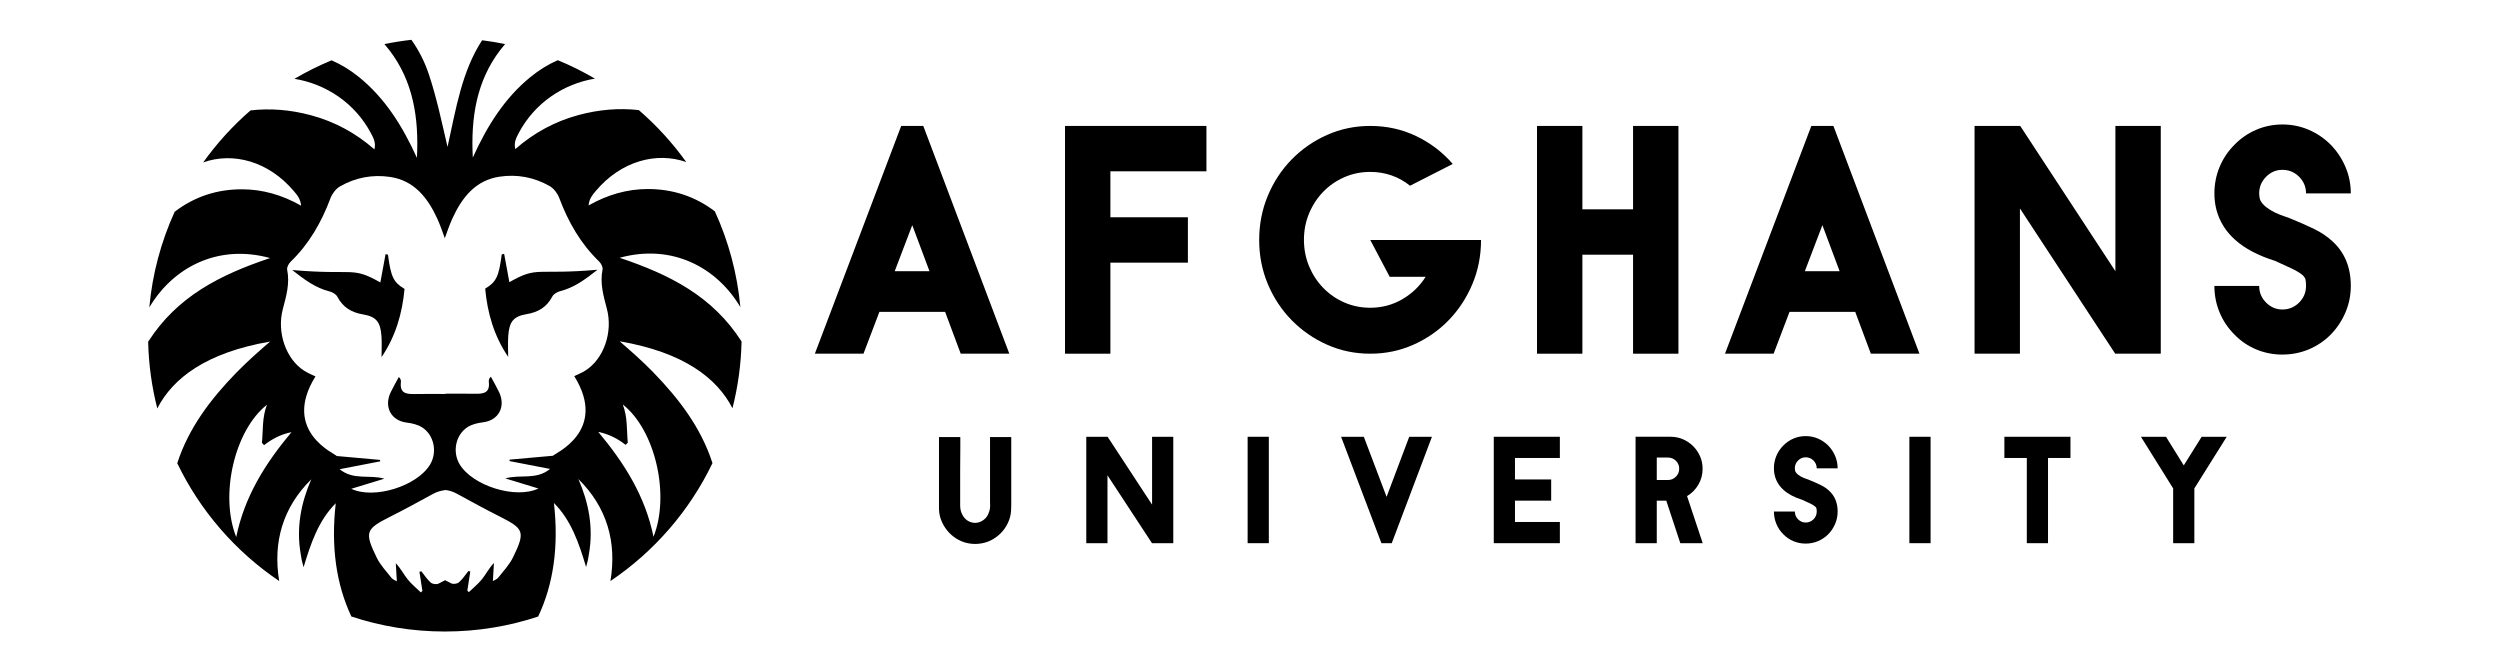
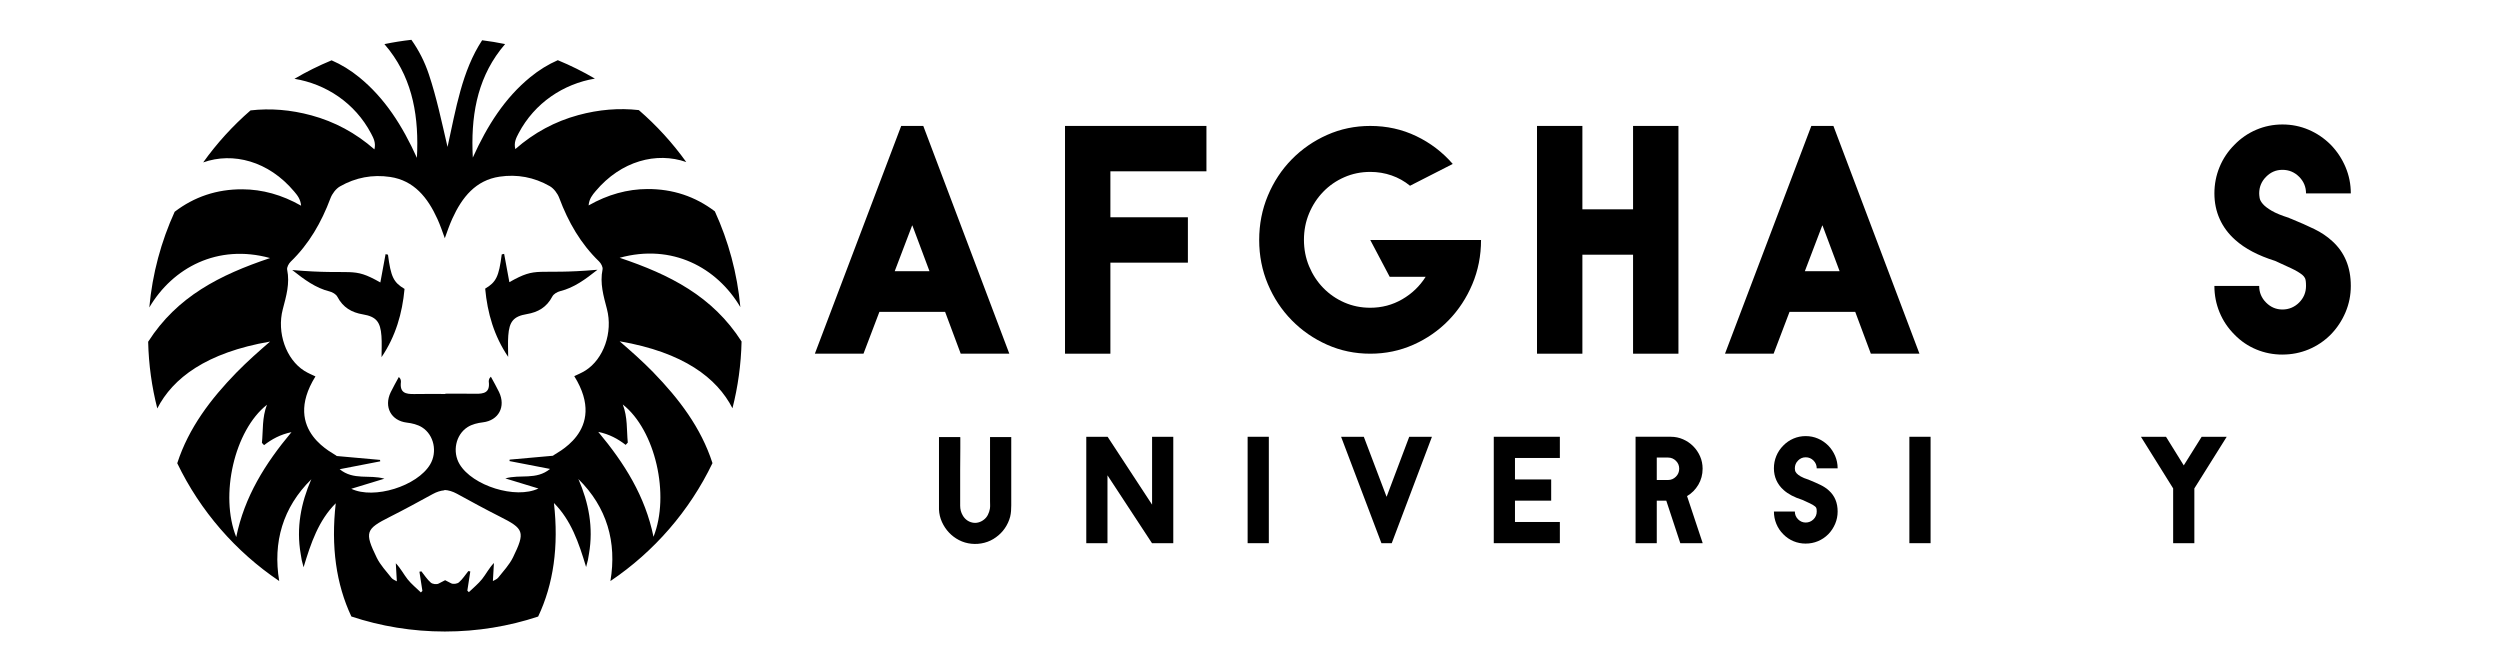
<svg xmlns="http://www.w3.org/2000/svg" width="1821px" height="489px" viewBox="0 0 1821 489" version="1.1">
  <g id="Layer_2-2">
    <g id="group">
      <path id="Path" d="M371.022 205.532 C369.78 198.816 368.502 191.861 367.215 184.907 366.633 185.048 366.042 185.171 365.47 185.303 363.363 201.486 361.45 205.453 353.403 210.239 355.042 228.053 359.855 244.747 370.15 259.934 370.15 254.795 369.85 249.63 370.22 244.526 370.961 234.17 374.055 230.415 383.733 228.793 391.895 227.418 398.197 223.831 402.322 215.959 403.3 214.1 405.892 212.619 407.99 212.09 418.144 209.569 426.323 203.514 435.217 196.489 389.559 200.464 392.097 193.562 371.022 205.532 Z" fill="#000000" fill-opacity="1" stroke="none" />
      <path id="Path-1" d="M282.598 185.506 C282.016 185.374 281.434 185.242 280.853 185.109 279.566 192.064 278.288 199.018 277.045 205.735 255.97 193.774 258.508 200.667 212.85 196.691 221.744 203.708 229.924 209.772 240.078 212.293 242.184 212.822 244.767 214.302 245.745 216.162 249.879 224.033 256.181 227.621 264.335 228.996 274.004 230.626 277.098 234.372 277.847 244.729 278.217 249.841 277.917 254.998 277.917 260.137 288.212 244.95 293.025 228.246 294.664 210.442 286.617 205.656 284.704 201.689 282.598 185.506 Z" fill="#000000" fill-opacity="1" stroke="none" />
      <path id="Path-2" d="M475.912 271.234 C471.911 267.117 467.715 263.195 463.502 259.317 459.518 255.65 455.401 252.16 451.338 248.59 497.957 256.637 522.24 275.332 533.531 297.368 537.506 281.767 539.789 265.496 540.159 248.748 519.085 215.765 487.891 200.014 451.338 187.771 489.539 177.256 522.178 194.779 539.287 223.716 537.013 199.018 530.578 175.528 520.698 153.942 506.436 143.109 490.077 137.601 471.514 137.689 456.997 137.759 442.753 141.673 428.738 149.632 429.179 144.749 431.48 142.034 433.833 139.24 452.378 117.169 478.23 110.444 499.869 118.042 489.874 104.098 478.266 91.387 465.318 80.193 450.941 78.58 436.257 79.761 421.255 83.834 404.314 88.435 389.004 96.632 375.341 108.61 374.187 103.807 375.95 100.501 377.748 97.081 389.444 74.834 410.581 61.066 433.322 57.259 424.684 52.19 415.658 47.695 406.306 43.843 399.343 46.884 392.706 50.948 386.386 56.104 367.788 71.264 354.989 91.326 344.395 114.78 342.87 85.658 347.127 59.039 364.35 36.483 365.514 34.967 366.703 33.504 367.92 32.094 362.411 30.957 356.832 30.031 351.182 29.326 336.523 51.635 332.116 79.171 325.982 107.033 321.663 88.426 318.013 71.018 312.39 54.165 309.314 44.927 305.048 36.616 299.662 29 293.016 29.749 286.458 30.789 280.006 32.129 281.284 33.583 282.518 35.099 283.726 36.686 300.949 59.242 305.206 85.861 303.681 114.983 293.087 91.528 280.288 71.467 261.69 56.307 255.3 51.097 248.584 46.99 241.532 43.94 232.163 47.81 223.128 52.314 214.481 57.408 237.328 61.154 258.579 74.949 270.319 97.275 272.118 100.686 273.88 104.001 272.726 108.804 259.064 96.826 243.753 88.629 226.812 84.027 211.713 79.929 196.941 78.757 182.485 80.414 169.555 91.625 157.973 104.344 148.004 118.297 169.678 110.594 195.627 117.293 214.234 139.434 216.588 142.237 218.888 144.952 219.329 149.826 205.305 141.867 191.07 137.953 176.553 137.883 157.929 137.794 141.517 143.339 127.229 154.242 117.401 175.81 111.002 199.274 108.754 223.945 125.854 194.99 158.502 177.45 196.729 187.965 160.185 200.208 128.992 215.959 107.917 248.934 108.304 265.663 110.596 281.917 114.571 297.5 125.871 275.491 150.155 256.831 196.729 248.793 192.666 252.362 188.55 255.853 184.565 259.519 180.352 263.398 176.157 267.32 172.155 271.436 153.539 290.607 137.48 311.577 129.106 337.411 145.844 372.201 171.609 401.817 203.375 423.218 198.651 394.96 206.019 369.574 226.671 349.213 L226.389 349.266 C226.389 349.266 226.698 349.134 226.751 349.081 L226.777 349.037 C226.777 349.037 226.768 349.064 226.759 349.072 219.214 366.428 215.715 384.435 219.029 403.518 219.294 405.034 219.488 406.559 219.796 408.066 220.052 409.309 220.431 410.525 221.127 413.196 226.477 395.4 232.066 379.103 244.555 366.578 240.986 398.15 244.864 425.51 255.935 449.053 277.344 456.148 300.235 460 324.016 460 347.797 460 370.617 456.166 391.992 449.097 403.15 425.501 407.073 398.062 403.485 366.384 415.975 378.9 421.563 395.206 426.914 413.002 427.61 410.34 427.989 409.124 428.245 407.872 428.553 406.365 428.747 404.84 429.012 403.324 432.326 384.241 428.826 366.243 421.281 348.879 421.281 348.87 421.273 348.852 421.264 348.843 L421.29 348.887 C421.343 348.931 421.652 349.072 421.652 349.072 L421.37 349.02 C442.083 369.442 449.425 394.907 444.622 423.253 476.432 401.826 502.232 372.175 518.97 337.341 510.614 311.444 494.528 290.44 475.886 271.242 Z M172.067 391.196 C159.921 360.751 170.718 313.489 194.446 294.821 190.832 304.155 191.705 313.472 190.788 322.568 191.308 323.132 191.82 323.687 192.34 324.251 198.034 319.871 204.142 316.486 212.322 314.776 193.142 337.711 178.078 361.73 172.067 391.196 Z M373.676 405.986 C371.014 411.433 366.651 415.99 362.878 420.785 361.953 421.958 360.278 422.469 359.017 423.245 359.291 418.502 359.538 414.289 359.784 410.067 356.153 413.857 354.046 418.159 351.173 421.773 348.352 425.316 344.765 428.163 341.512 431.327 341.142 430.957 340.781 430.596 340.411 430.217 341.133 425.563 341.856 420.891 342.57 416.228 342.094 416.14 341.618 416.052 341.133 415.973 338.903 418.749 336.938 421.878 334.311 424.161 333.033 425.281 330.107 425.66 328.608 424.884 327.145 424.135 325.7 423.377 324.236 422.619 322.641 423.438 321.063 424.267 319.477 425.087 317.978 425.854 315.052 425.475 313.774 424.364 311.147 422.09 309.182 418.961 306.952 416.175 306.467 416.255 305.991 416.343 305.515 416.431 306.238 421.094 306.952 425.757 307.674 430.419 307.304 430.79 306.943 431.151 306.573 431.53 303.32 428.366 299.733 425.519 296.912 421.975 294.039 418.361 291.941 414.06 288.301 410.27 288.547 414.492 288.794 418.696 289.067 423.438 287.807 422.672 286.132 422.16 285.207 420.988 281.425 416.184 277.071 411.636 274.409 406.189 265.339 387.556 266.362 385.361 284.052 376.45 294.585 371.152 304.942 365.476 315.307 359.817 318.128 358.275 320.949 357.375 323.76 357.129 L323.76 356.891 C326.757 357.058 329.772 357.975 332.777 359.614 343.143 365.282 353.5 370.949 364.033 376.256 381.723 385.158 382.745 387.362 373.676 405.995 Z M402.824 331.964 C392.3 332.898 381.767 333.841 371.243 334.785 371.199 335.137 371.164 335.49 371.119 335.851 380.965 337.755 390.81 339.668 400.665 341.572 390.52 349.875 378.999 345.318 368.07 348.473 376.003 350.888 383.927 353.303 392.203 355.824 375.588 363.757 344.13 353.85 334.752 338.107 329.41 329.135 331.825 316.698 340.596 311.101 343.83 309.038 347.956 308.068 351.781 307.619 363.134 306.253 368.625 296.275 363.486 285.53 361.715 281.828 359.652 278.285 357.554 274.389 356.92 275.182 356.541 275.473 356.408 275.861 356.188 276.513 355.932 277.245 356.021 277.897 357.069 286.024 352.521 286.897 346.431 286.817 339.062 286.72 331.693 286.729 324.316 286.773 L324.316 286.976 C316.753 286.932 309.199 286.914 301.637 287.02 295.546 287.099 290.998 286.227 292.047 278.1 292.135 277.448 291.879 276.707 291.659 276.064 291.527 275.676 291.139 275.376 290.513 274.592 288.424 278.497 286.353 282.031 284.581 285.733 279.442 296.469 284.934 306.447 296.286 307.822 300.112 308.271 304.237 309.25 307.472 311.303 316.242 316.9 318.657 329.346 313.315 338.31 303.937 354.052 272.479 363.96 255.864 356.027 264.141 353.506 272.065 351.091 279.998 348.676 269.077 345.511 257.556 350.068 247.402 341.774 257.248 339.87 267.093 337.958 276.948 336.045 276.904 335.692 276.868 335.34 276.824 334.987 266.3 334.044 255.776 333.101 245.243 332.158 245.137 330.906 204.618 314.609 229.774 274.178 227.799 273.208 224.529 271.921 221.603 270.07 208.399 261.723 201.507 242.314 205.984 225.258 208.47 215.774 211.229 206.51 209.166 196.436 208.822 194.735 210.312 191.985 211.722 190.618 225.058 177.758 234.11 162.034 240.704 144.414 241.973 141.038 244.705 137.451 247.676 135.758 259.02 129.28 271.386 126.979 284.176 128.883 301.522 131.457 311.491 143.823 318.586 159.434 320.649 163.973 322.271 168.759 323.998 173.528 325.744 168.68 327.392 163.841 329.481 159.231 336.576 143.621 346.545 131.254 363.892 128.681 376.681 126.777 389.048 129.086 400.392 135.556 403.362 137.248 406.103 140.835 407.364 144.211 413.948 161.831 423.009 177.564 436.345 190.416 437.764 191.782 439.254 194.532 438.901 196.233 436.847 206.308 439.597 215.572 442.083 225.056 446.561 242.111 439.668 261.512 426.464 269.867 423.529 271.727 420.268 273.005 418.293 273.984 443.449 314.406 402.93 330.703 402.824 331.964 Z M476.009 390.993 C469.998 361.518 454.934 337.508 435.754 314.573 443.934 316.283 450.042 319.668 455.736 324.049 456.256 323.485 456.768 322.929 457.288 322.365 456.371 313.269 457.252 303.952 453.63 294.618 477.358 313.295 488.146 360.549 476.009 390.993 Z" fill="#000000" fill-opacity="1" stroke="none" />
    </g>
    <g id="group-1">
      <g id="group-2">
        <path id="Path-3" d="M699.786 257.633 L688.415 227.162 640.554 227.162 628.963 257.633 593.547 257.633 656.428 91.74 672.523 91.74 735.193 257.633 699.777 257.633 Z M651.713 197.538 L677.036 197.538 664.59 164.273 664.379 164.273 Z" fill="#000000" fill-opacity="1" stroke="none" />
        <path id="Path-4" d="M808.809 124.785 L808.809 158.261 865.256 158.261 865.256 191.315 808.809 191.315 808.809 257.633 775.756 257.633 775.756 91.731 878.768 91.731 878.768 124.785 808.801 124.785 Z" fill="#000000" fill-opacity="1" stroke="none" />
        <path id="Path-5" d="M1078.79 174.788 C1078.79 186.238 1076.675 196.965 1072.462 206.978 1068.24 216.991 1062.484 225.761 1055.186 233.271 1047.887 240.78 1039.338 246.721 1029.536 251.084 1019.735 255.447 1009.255 257.633 998.096 257.633 986.937 257.633 976.457 255.456 966.655 251.084 956.854 246.721 948.269 240.78 940.9 233.271 933.531 225.761 927.731 216.999 923.518 206.978 919.296 196.965 917.19 186.238 917.19 174.788 917.19 163.338 919.296 152.576 923.518 142.493 927.74 132.409 933.531 123.604 940.9 116.094 948.269 108.584 956.854 102.643 966.655 98.28 976.457 93.917 986.937 91.731 998.096 91.731 1010.118 91.731 1021.277 94.199 1031.572 99.135 1041.876 104.071 1050.743 110.832 1058.183 119.417 L1027.059 135.3 C1023.049 132.012 1018.58 129.509 1013.644 127.79 1008.708 126.072 1003.517 125.217 998.087 125.217 991.362 125.217 985.068 126.503 979.198 129.077 973.328 131.642 968.215 135.177 963.852 139.681 959.489 144.176 956.052 149.429 953.548 155.423 951.045 161.417 949.794 167.842 949.794 174.691 949.794 181.54 951.045 187.974 953.548 193.968 956.052 199.962 959.48 205.215 963.852 209.71 968.215 214.205 973.328 217.74 979.198 220.314 985.059 222.879 991.362 224.165 998.087 224.165 1006.531 224.165 1014.288 222.112 1021.374 218.004 1028.461 213.897 1034.146 208.441 1038.439 201.636 L1012.26 201.636 998.096 174.806 1078.79 174.806 Z" fill="#000000" fill-opacity="1" stroke="none" />
        <path id="Path-6" d="M1222.578 185.524 L1222.578 257.633 1189.524 257.633 1189.524 185.524 1152.61 185.524 1152.61 257.633 1119.556 257.633 1119.556 91.731 1152.61 91.731 1152.61 152.47 1189.524 152.47 1189.524 91.731 1222.578 91.731 1222.578 185.515 Z" fill="#000000" fill-opacity="1" stroke="none" />
        <path id="Path-7" d="M1362.724 257.633 L1351.354 227.162 1303.492 227.162 1291.902 257.633 1256.486 257.633 1319.367 91.74 1335.462 91.74 1398.131 257.633 1362.715 257.633 Z M1314.651 197.538 L1339.975 197.538 1327.529 164.273 1327.317 164.273 Z" fill="#000000" fill-opacity="1" stroke="none" />
-         <path id="Path-8" d="M1573.905 257.633 L1540.852 257.633 1540.852 257.845 1471.316 151.827 1471.316 257.633 1438.263 257.633 1438.263 91.731 1471.316 91.731 1471.316 91.943 1471.528 91.731 1540.852 197.538 1540.852 91.731 1573.905 91.731 1573.905 257.624 Z" fill="#000000" fill-opacity="1" stroke="none" />
        <path id="Path-9" d="M1662.542 258.277 C1655.816 258.277 1649.452 257.025 1643.441 254.522 1637.43 252.019 1632.132 248.405 1627.558 243.68 1622.833 238.956 1619.219 233.562 1616.716 227.48 1614.213 221.398 1612.961 214.999 1612.961 208.273 L1645.583 208.273 C1645.583 212.998 1647.266 217.035 1650.625 220.402 1653.983 223.769 1657.958 225.444 1662.533 225.444 1667.107 225.444 1671.294 223.76 1674.661 220.402 1678.02 217.044 1679.703 212.998 1679.703 208.273 1679.703 205.409 1679.447 203.514 1678.954 202.588 1678.451 201.663 1677.843 200.905 1677.129 200.332 1675.269 198.763 1672.519 197.115 1668.87 195.396 1665.221 193.677 1661.325 191.888 1657.174 190.028 1644.869 186.167 1635.208 181.09 1628.201 174.788 1623.195 170.354 1619.405 165.277 1616.831 159.548 1614.257 153.828 1612.97 147.605 1612.97 140.879 1612.97 134.154 1614.222 127.755 1616.725 121.673 1619.228 115.591 1622.842 110.188 1627.567 105.473 1632.141 100.748 1637.439 97.099 1643.45 94.525 1649.461 91.952 1655.825 90.665 1662.55 90.665 1669.276 90.665 1675.64 91.952 1681.651 94.525 1687.662 97.099 1693.021 100.748 1697.746 105.473 1702.32 110.197 1705.899 115.6 1708.473 121.673 1711.047 127.755 1712.333 134.154 1712.333 140.879 L1679.712 140.879 C1679.712 136.155 1678.028 132.118 1674.67 128.751 1671.303 125.393 1667.266 123.709 1662.542 123.709 1657.817 123.709 1653.992 125.393 1650.634 128.751 1647.266 132.118 1645.592 136.155 1645.592 140.879 1645.592 141.734 1645.698 142.845 1645.918 144.202 1646.129 145.56 1646.914 147.032 1648.28 148.601 1649.637 150.179 1651.788 151.818 1654.714 153.537 1657.65 155.256 1661.828 156.974 1667.266 158.684 L1668.121 159.116 1668.765 159.328 C1675.058 161.902 1680.708 164.405 1685.723 166.838 1690.73 169.27 1695.093 172.205 1698.812 175.634 1707.829 183.787 1712.333 194.664 1712.333 208.256 1712.333 214.981 1711.047 221.38 1708.473 227.462 1705.899 233.544 1702.32 238.947 1697.746 243.663 1693.021 248.387 1687.662 252.001 1681.651 254.504 1675.64 257.007 1669.276 258.259 1662.55 258.259 Z" fill="#000000" fill-opacity="1" stroke="none" />
      </g>
      <g id="group-3">
        <path id="Path-10" d="M736.294 318.346 C736.559 318.346 736.682 318.381 736.647 318.443 736.612 318.513 736.594 318.681 736.594 318.945 L736.594 368.085 C736.594 369.486 736.541 370.879 736.444 372.245 736.347 373.62 736.127 375.004 735.792 376.405 734.99 379.411 733.703 382.205 731.931 384.779 730.16 387.353 728 389.539 725.462 391.346 722.923 393.214 720.094 394.554 716.991 395.356 713.88 396.158 710.724 396.396 707.516 396.061 704.307 395.726 701.311 394.845 698.543 393.408 695.766 391.971 693.325 390.129 691.227 387.89 689.12 385.652 687.419 383.096 686.115 380.222 684.81 377.349 684.096 374.308 683.955 371.099 L683.955 318.355 699.195 318.355 699.398 318.452 699.495 318.452 699.495 326.376 C699.495 328.914 699.477 331.541 699.442 334.247 699.407 336.953 699.389 339.615 699.389 342.215 L699.389 368.384 C699.389 370.923 699.988 373.232 701.187 375.304 701.919 376.643 702.88 377.781 704.078 378.715 705.277 379.649 706.643 380.284 708.168 380.619 709.631 380.954 711.094 380.936 712.558 380.566 714.021 380.196 715.352 379.543 716.55 378.609 717.811 377.675 718.816 376.485 719.547 375.048 720.279 373.611 720.781 372.122 721.046 370.588 721.178 369.654 721.231 368.737 721.196 367.829 721.16 366.93 721.143 366.005 721.143 365.07 L721.143 318.337 736.286 318.337 Z" fill="#000000" fill-opacity="1" stroke="none" />
        <path id="Path-11" d="M854.617 395.656 L839.175 395.656 839.175 395.753 806.685 346.217 806.685 395.656 791.243 395.656 791.243 318.143 806.685 318.143 806.685 318.24 806.782 318.143 839.175 367.582 839.175 318.143 854.617 318.143 Z" fill="#000000" fill-opacity="1" stroke="none" />
        <path id="Path-12" d="M908.772 395.656 L908.772 318.143 924.215 318.143 924.215 395.656 Z" fill="#000000" fill-opacity="1" stroke="none" />
        <path id="Path-13" d="M976.853 318.143 L993.398 318.143 1009.942 361.765 1010.039 361.765 1026.487 318.143 1043.031 318.143 1013.75 395.656 1006.231 395.656 Z" fill="#000000" fill-opacity="1" stroke="none" />
        <path id="Path-14" d="M1103.506 333.586 L1103.506 349.231 1129.878 349.231 1129.878 364.674 1103.506 364.674 1103.506 380.213 1136.198 380.213 1136.198 395.656 1088.063 395.656 1088.063 318.143 1136.198 318.143 1136.198 333.586 Z" fill="#000000" fill-opacity="1" stroke="none" />
        <path id="Path-15" d="M1240.18 341.404 C1240.18 345.679 1239.139 349.575 1237.068 353.083 1234.997 356.591 1232.255 359.35 1228.844 361.351 L1240.18 395.444 1240.18 395.647 1223.935 395.647 1213.71 364.665 1206.791 364.665 1206.791 395.647 1191.349 395.647 1191.349 318.134 1216.919 318.134 C1220.127 318.134 1223.133 318.751 1225.944 319.985 1228.747 321.219 1231.207 322.894 1233.313 325.001 1235.42 327.107 1237.086 329.566 1238.329 332.369 1239.563 335.172 1240.18 338.187 1240.18 341.395 Z M1206.791 349.628 L1215.015 349.628 C1217.218 349.628 1219.122 348.826 1220.727 347.221 1222.331 345.617 1223.133 343.678 1223.133 341.404 1223.133 339.13 1222.331 337.208 1220.727 335.639 1219.122 334.071 1217.218 333.286 1215.015 333.286 L1206.791 333.286 Z" fill="#000000" fill-opacity="1" stroke="none" />
        <path id="Path-16" d="M1315.286 395.956 C1312.139 395.956 1309.169 395.374 1306.366 394.201 1303.563 393.029 1301.086 391.346 1298.944 389.142 1296.741 386.939 1295.048 384.418 1293.885 381.571 1292.713 378.732 1292.131 375.736 1292.131 372.598 L1307.371 372.598 C1307.371 374.801 1308.155 376.696 1309.724 378.265 1311.293 379.834 1313.153 380.619 1315.286 380.619 1317.419 380.619 1319.376 379.834 1320.954 378.265 1322.531 376.696 1323.307 374.81 1323.307 372.598 1323.307 371.258 1323.192 370.377 1322.954 369.945 1322.716 369.513 1322.434 369.16 1322.099 368.896 1321.227 368.164 1319.94 367.388 1318.239 366.586 1316.538 365.784 1314.713 364.947 1312.774 364.083 1307.027 362.276 1302.514 359.905 1299.235 356.961 1296.891 354.89 1295.128 352.519 1293.92 349.839 1292.721 347.169 1292.113 344.26 1292.113 341.113 1292.113 337.966 1292.695 334.978 1293.867 332.14 1295.04 329.302 1296.723 326.772 1298.927 324.569 1301.069 322.365 1303.537 320.655 1306.348 319.456 1309.16 318.249 1312.13 317.65 1315.268 317.65 1318.406 317.65 1321.385 318.249 1324.197 319.456 1327 320.655 1329.512 322.365 1331.716 324.569 1333.858 326.772 1335.523 329.302 1336.731 332.14 1337.93 334.978 1338.538 337.975 1338.538 341.113 L1323.298 341.113 C1323.298 338.91 1322.514 337.023 1320.945 335.446 1319.376 333.877 1317.49 333.092 1315.277 333.092 1313.065 333.092 1311.284 333.877 1309.715 335.446 1308.146 337.015 1307.362 338.901 1307.362 341.113 1307.362 341.519 1307.415 342.03 1307.512 342.664 1307.609 343.299 1307.979 343.987 1308.614 344.718 1309.248 345.459 1310.253 346.225 1311.619 347.028 1312.985 347.83 1314.942 348.632 1317.481 349.434 L1317.877 349.637 1318.177 349.734 C1321.121 350.941 1323.756 352.105 1326.101 353.242 1328.437 354.379 1330.482 355.745 1332.218 357.349 1336.431 361.157 1338.538 366.243 1338.538 372.589 1338.538 375.736 1337.939 378.724 1336.731 381.562 1335.523 384.4 1333.858 386.93 1331.716 389.133 1329.512 391.337 1327 393.029 1324.197 394.193 1321.385 395.365 1318.415 395.947 1315.268 395.947 Z" fill="#000000" fill-opacity="1" stroke="none" />
        <path id="Path-17" d="M1390.789 395.656 L1390.789 318.143 1406.232 318.143 1406.232 395.656 Z" fill="#000000" fill-opacity="1" stroke="none" />
-         <path id="Path-18" d="M1508.116 333.586 L1491.774 333.586 1491.774 395.656 1476.331 395.656 1476.331 333.586 1459.99 333.586 1459.99 318.143 1508.125 318.143 1508.125 333.586 Z" fill="#000000" fill-opacity="1" stroke="none" />
+         <path id="Path-18" d="M1508.116 333.586 Z" fill="#000000" fill-opacity="1" stroke="none" />
        <path id="Path-19" d="M1598.365 355.745 L1598.365 395.656 1582.922 395.656 1582.922 355.745 1559.459 318.143 1577.713 318.143 1590.652 338.998 1603.689 318.143 1621.943 318.143 1598.382 355.745 Z" fill="#000000" fill-opacity="1" stroke="none" />
      </g>
    </g>
  </g>
</svg>